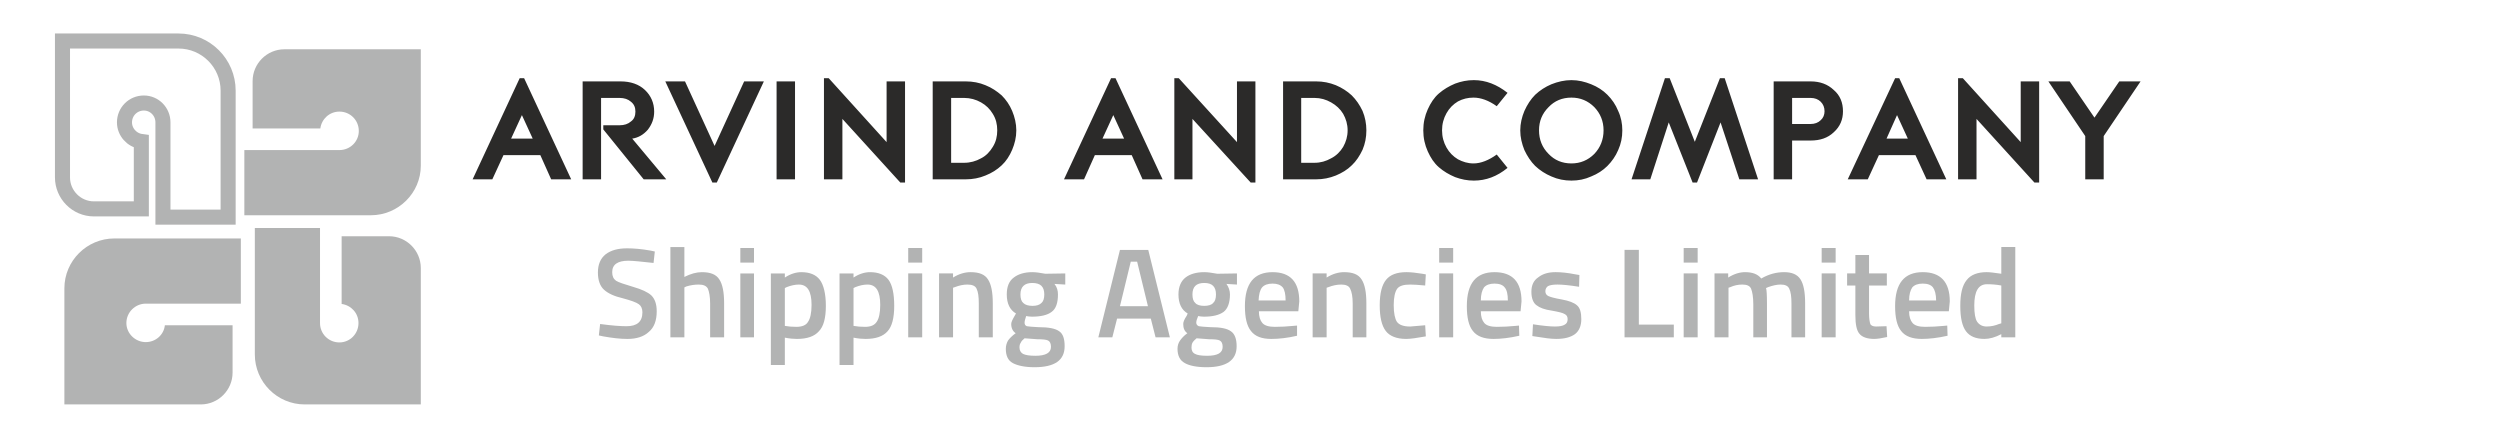
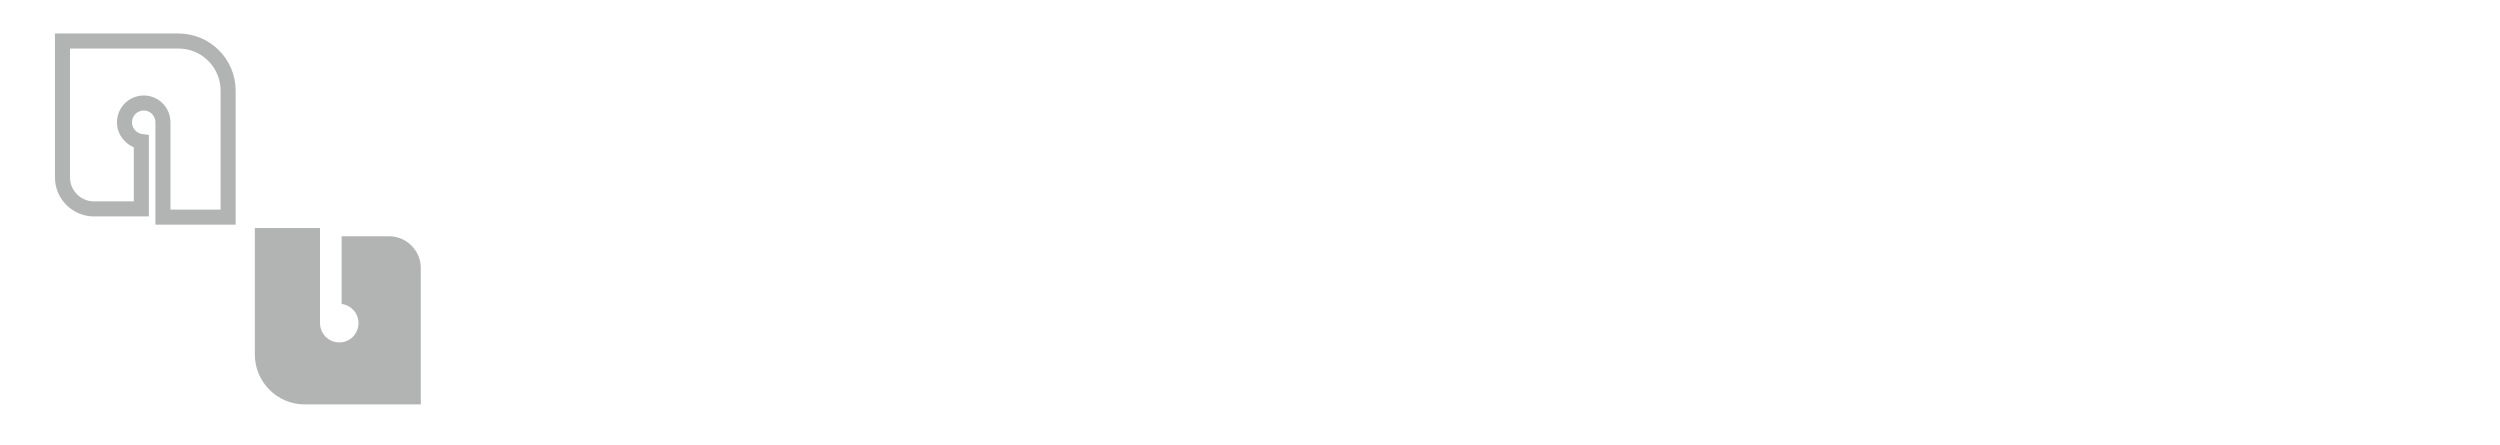
<svg xmlns="http://www.w3.org/2000/svg" xml:space="preserve" width="83.019mm" height="14.792mm" version="1.1" style="shape-rendering:geometricPrecision; text-rendering:geometricPrecision; image-rendering:optimizeQuality; fill-rule:evenodd; clip-rule:evenodd" viewBox="0 0 7860 1401">
  <defs>
    <style type="text/css">
   
    .str0 {stroke:#B2B3B3;stroke-width:47.34}
    .fil2 {fill:none}
    .fil0 {fill:none;fill-rule:nonzero}
    .fil1 {fill:#B2B3B3}
    .fil4 {fill:#B2B3B3;fill-rule:nonzero}
    .fil3 {fill:#2B2A29;fill-rule:nonzero}
   
  </style>
  </defs>
  <g id="Layer_x0020_1">
-     <rect class="fil0" width="7860" height="1401" />
    <g id="_792425176">
      <g>
        <path class="fil1" d="M1222 743l-149 0 0 213c30,4 53,29 53,60 0,34 -27,61 -60,61 -34,0 -61,-27 -61,-61 0,-1 0,-2 0,-3l0 -296 -205 0 0 398c0,86 70,157 157,157l365 0 0 -429c0,-55 -45,-100 -100,-100z" />
-         <path class="fil1" d="M793 255l0 149 213 0c4,-30 29,-53 60,-53 34,0 61,27 61,61 0,33 -27,60 -61,60 -1,0 -2,0 -3,0l-296 0 0 205 398 0c86,0 157,-70 157,-156l0 -366 -429 0c-55,0 -100,45 -100,100z" />
-         <path class="fil1" d="M730 1172l0 -149 -213 0c-3,30 -29,53 -60,53 -33,0 -61,-27 -61,-60 0,-34 28,-61 61,-61 1,0 2,0 3,0l296 0 0 -205 -398 0c-86,0 -157,70 -157,157l0 365 429 0c55,0 100,-45 100,-100z" />
        <path class="fil2 str0" d="M294 657l149 0 0 -212c-30,-4 -53,-30 -53,-60 0,-34 27,-61 61,-61 33,0 60,27 60,61 0,1 0,2 0,3l0 295 205 0 0 -398c0,-86 -70,-156 -156,-156l-365 0 0 429c0,54 44,99 99,99z" />
      </g>
      <g>
-         <path class="fil3" d="M1485 564l148 -318 14 0 148 318 -63 0 -34 -76 -116 0 -35 76 -62 0zm121 -128l68 0 -34 -74 -34 74zm225 128l0 -308 119 0c32,0 58,9 77,27 19,18 29,41 29,68 0,22 -7,40 -20,57 -14,16 -30,25 -49,28l107 128 -71 0 -127 -157 0 -13 51 0c15,0 27,-4 36,-12 10,-7 14,-18 14,-31 0,-13 -4,-23 -14,-31 -9,-8 -21,-12 -36,-12l-58 0 0 256 -58 0zm260 -308l62 0 93 203 93 -203 62 0 -148 318 -14 0 -148 -318zm350 308l0 -308 58 0 0 308 -58 0zm149 0l0 -318 15 0 182 201 0 -191 58 0 0 318 -15 0 -182 -200 0 190 -58 0zm342 0l0 -308 104 0c22,0 43,4 62,12 20,8 36,19 51,32 14,14 25,30 33,49 8,19 13,40 13,61 0,22 -5,42 -13,61 -8,19 -19,36 -33,49 -15,14 -31,24 -51,32 -19,8 -40,12 -62,12l-104 0zm58 -52l41 0c19,0 37,-5 53,-14 16,-8 28,-21 37,-36 10,-16 14,-33 14,-52 0,-19 -4,-36 -14,-52 -9,-15 -21,-27 -37,-36 -16,-9 -34,-14 -53,-14l-41 0 0 204zm355 52l148 -318 14 0 148 318 -63 0 -34 -76 -116 0 -34 76 -63 0zm121 -128l68 0 -34 -74 -34 74zm226 128l0 -318 14 0 183 201 0 -191 58 0 0 318 -15 0 -183 -200 0 190 -57 0zm342 0l0 -308 104 0c22,0 42,4 62,12 19,8 36,19 50,32 14,14 25,30 34,49 8,19 12,40 12,61 0,22 -4,42 -12,61 -9,19 -20,36 -34,49 -14,14 -31,24 -50,32 -20,8 -40,12 -62,12l-104 0zm57 -52l42 0c19,0 36,-5 52,-14 16,-8 29,-21 38,-36 9,-16 14,-33 14,-52 0,-19 -5,-36 -14,-52 -9,-15 -22,-27 -38,-36 -16,-9 -33,-14 -52,-14l-42 0 0 204zm398 -36c-9,-20 -14,-42 -14,-66 0,-24 5,-46 14,-66 9,-20 20,-37 35,-50 15,-13 32,-23 51,-31 19,-7 38,-11 59,-11 38,0 73,14 106,40l-34 42c-25,-18 -50,-27 -73,-27 -18,0 -34,4 -49,12 -15,9 -27,21 -36,37 -9,16 -14,34 -14,54 0,20 5,38 14,54 9,16 21,28 36,37 15,8 31,13 49,13 23,0 48,-10 73,-28l34 42c-33,27 -68,40 -106,40 -21,0 -40,-4 -59,-11 -19,-8 -36,-18 -51,-31 -15,-13 -26,-30 -35,-50zm304 -4c-8,-20 -13,-40 -13,-62 0,-21 5,-42 13,-61 9,-20 20,-37 34,-51 15,-14 32,-25 51,-33 20,-8 41,-13 63,-13 22,0 42,5 62,13 20,8 37,19 51,33 14,14 26,31 34,51 9,19 13,40 13,61 0,22 -4,42 -13,62 -8,19 -20,36 -34,50 -14,14 -31,25 -51,33 -20,9 -40,13 -62,13 -22,0 -43,-4 -63,-13 -19,-8 -36,-19 -51,-33 -14,-14 -25,-31 -34,-50zm76 -135c-20,20 -30,44 -30,73 0,29 10,54 30,74 19,20 43,30 72,30 28,0 52,-10 72,-30 19,-20 29,-45 29,-74 0,-29 -10,-53 -29,-73 -20,-20 -44,-30 -72,-30 -29,0 -53,10 -72,30zm261 227l105 -318 15 0 79 200 79 -200 15 0 105 318 -59 0 -59 -179 -74 189 -14 0 -75 -189 -58 179 -59 0zm447 0l0 -308 116 0c30,0 54,9 73,27 20,17 29,40 29,67 0,26 -9,48 -29,66 -19,18 -43,26 -73,26l-58 0 0 122 -58 0zm58 -174l58 0c13,0 24,-4 32,-12 8,-7 12,-17 12,-28 0,-12 -4,-22 -12,-30 -8,-8 -19,-12 -32,-12l-58 0 0 82zm175 174l149 -318 13 0 148 318 -62 0 -35 -76 -115 0 -35 76 -63 0zm122 -128l67 0 -34 -74 -33 74zm225 128l0 -318 15 0 182 201 0 -191 58 0 0 318 -15 0 -182 -200 0 190 -58 0zm284 -308l67 0 78 114 78 -114 67 0 -116 172 0 136 -58 0 0 -136 -116 -172z" />
-         <path class="fil4" d="M1975 820c-34,0 -51,12 -51,36 0,13 4,21 12,27 8,5 26,11 53,19 28,8 47,17 58,27 11,11 17,27 17,50 0,29 -8,51 -25,65 -16,15 -39,22 -67,22 -23,0 -48,-3 -76,-8l-14 -3 4 -36c36,5 64,7 83,7 33,0 50,-14 50,-44 0,-11 -4,-20 -11,-25 -8,-6 -25,-12 -51,-19 -26,-6 -46,-15 -59,-27 -12,-11 -19,-29 -19,-54 0,-25 8,-44 24,-57 17,-13 39,-19 68,-19 20,0 45,2 73,7l14 3 -4 36c-37,-4 -64,-7 -79,-7zm176 241l-44 0 0 -284 44 0 0 94c20,-10 38,-15 55,-15 27,0 45,7 55,23 10,15 15,40 15,75l0 107 -44 0 0 -106c0,-22 -3,-37 -7,-47 -5,-9 -14,-13 -29,-13 -13,0 -26,2 -39,6l-6 3 0 157zm176 0l0 -201 43 0 0 201 -43 0zm0 -235l0 -46 43 0 0 46 -43 0zm96 322l0 -288 44 0 0 13c18,-12 36,-17 52,-17 26,0 46,8 58,24 12,16 19,44 19,82 0,38 -7,65 -22,80 -14,16 -37,24 -69,24 -10,0 -23,-1 -38,-4l0 86 -44 0zm88 -253c-12,0 -25,3 -38,8l-6 3 0 119c11,2 23,3 36,3 18,0 31,-5 37,-16 7,-10 11,-28 11,-53 0,-43 -13,-64 -40,-64zm128 253l0 -288 44 0 0 13c18,-12 36,-17 52,-17 26,0 46,8 58,24 12,16 18,44 18,82 0,38 -7,65 -21,80 -14,16 -37,24 -69,24 -11,0 -23,-1 -38,-4l0 86 -44 0zm88 -253c-13,0 -25,3 -38,8l-6 3 0 119c11,2 23,3 36,3 18,0 30,-5 37,-16 7,-10 11,-28 11,-53 0,-43 -13,-64 -40,-64zm128 166l0 -201 44 0 0 201 -44 0zm0 -235l0 -46 44 0 0 46 -44 0zm141 235l-44 0 0 -201 44 0 0 13c19,-12 38,-17 55,-17 27,0 45,7 55,23 10,15 15,40 15,75l0 107 -44 0 0 -106c0,-22 -2,-37 -7,-47 -4,-9 -14,-13 -29,-13 -13,0 -26,3 -39,8l-6 2 0 156zm351 28c0,44 -31,66 -95,66 -30,0 -53,-5 -68,-13 -15,-8 -22,-23 -22,-45 0,-10 3,-19 7,-26 5,-7 13,-15 24,-23 -9,-6 -14,-16 -14,-29 0,-6 4,-14 11,-26l4 -7c-19,-11 -29,-31 -29,-60 0,-24 7,-42 22,-53 14,-11 34,-17 58,-17 12,0 24,2 35,4l6 1 63 -1 0 35 -34 -2c8,10 11,21 11,33 0,26 -6,45 -20,55 -13,10 -34,15 -62,15 -7,0 -13,-1 -18,-2 -3,9 -5,16 -5,21 0,5 2,9 7,11 5,1 17,2 36,3 32,0 54,4 66,13 12,8 17,24 17,47zm-142 4c0,9 4,16 11,20 8,4 21,6 39,6 32,0 49,-9 49,-28 0,-10 -3,-17 -9,-20 -6,-3 -17,-4 -34,-4l-40 -3c-6,5 -10,9 -12,14 -3,4 -4,9 -4,15zm3 -167c0,13 3,22 9,27 6,6 16,9 29,9 13,0 22,-3 28,-9 6,-5 9,-14 9,-27 0,-12 -3,-21 -9,-27 -6,-6 -16,-9 -29,-9 -24,0 -37,12 -37,36zm245 135l68 -275 89 0 68 275 -45 0 -15 -59 -106 0 -15 59 -44 0zm102 -238l-34 140 88 0 -34 -140 -20 0zm333 266c0,44 -32,66 -95,66 -31,0 -54,-5 -68,-13 -15,-8 -23,-23 -23,-45 0,-10 3,-19 8,-26 5,-7 12,-15 23,-23 -9,-6 -13,-16 -13,-29 0,-6 3,-14 11,-26l3 -7c-19,-11 -29,-31 -29,-60 0,-24 8,-42 22,-53 14,-11 34,-17 59,-17 12,0 23,2 35,4l6 1 62 -1 0 35 -33 -2c7,10 11,21 11,33 0,26 -7,45 -20,55 -14,10 -34,15 -62,15 -7,0 -13,-1 -18,-2 -4,9 -6,16 -6,21 0,5 3,9 8,11 5,1 17,2 36,3 32,0 53,4 65,13 12,8 18,24 18,47zm-142 4c0,9 3,16 11,20 7,4 20,6 38,6 33,0 49,-9 49,-28 0,-10 -3,-17 -9,-20 -5,-3 -17,-4 -34,-4l-39 -3c-6,5 -10,9 -13,14 -2,4 -3,9 -3,15zm3 -167c0,13 3,22 9,27 5,6 15,9 28,9 13,0 23,-3 28,-9 6,-5 9,-14 9,-27 0,-12 -3,-21 -9,-27 -6,-6 -15,-9 -28,-9 -25,0 -37,12 -37,36zm317 99l12 -1 0 32c-30,7 -57,10 -81,10 -30,0 -51,-8 -64,-25 -13,-16 -19,-42 -19,-78 0,-72 29,-107 87,-107 56,0 84,31 84,92l-3 31 -124 0c0,17 4,29 11,37 7,8 20,12 39,12 19,0 38,-1 58,-3zm-24 -80c0,-19 -3,-33 -9,-41 -7,-8 -17,-12 -32,-12 -15,0 -26,4 -33,12 -7,9 -10,22 -11,41l85 0zm129 116l-44 0 0 -201 44 0 0 13c19,-12 38,-17 55,-17 27,0 45,7 55,23 10,15 15,40 15,75l0 107 -43 0 0 -106c0,-22 -3,-37 -8,-47 -4,-9 -14,-13 -28,-13 -14,0 -27,3 -40,8l-6 2 0 156zm251 -205c14,0 31,2 50,5l11 2 -2 35c-21,-2 -37,-3 -47,-3 -21,0 -34,4 -41,13 -7,10 -11,27 -11,52 0,25 4,43 10,52 7,10 21,15 42,15l47 -4 2 35c-28,5 -48,8 -62,8 -30,0 -52,-9 -64,-25 -13,-17 -19,-44 -19,-81 0,-38 7,-64 20,-80 13,-16 34,-24 64,-24zm103 205l0 -201 44 0 0 201 -44 0zm0 -235l0 -46 44 0 0 46 -44 0zm240 199l11 -1 1 32c-31,7 -58,10 -81,10 -30,0 -52,-8 -65,-25 -13,-16 -19,-42 -19,-78 0,-72 29,-107 87,-107 57,0 85,31 85,92l-3 31 -125 0c0,17 4,29 11,37 7,8 20,12 39,12 19,0 39,-1 59,-3zm-24 -80c0,-19 -3,-33 -10,-41 -6,-8 -17,-12 -32,-12 -15,0 -26,4 -33,12 -6,9 -10,22 -10,41l85 0zm224 -43c-31,-5 -54,-7 -68,-7 -15,0 -24,2 -30,5 -5,4 -8,9 -8,16 0,7 3,12 9,15 6,3 20,7 43,11 22,4 38,10 47,18 10,8 14,23 14,44 0,21 -7,37 -20,47 -14,10 -33,15 -59,15 -17,0 -37,-3 -62,-7l-13 -2 2 -37c32,5 55,7 69,7 15,0 25,-2 31,-6 6,-3 9,-9 9,-17 0,-8 -3,-13 -9,-16 -6,-4 -19,-7 -41,-11 -22,-3 -38,-9 -48,-17 -10,-7 -16,-22 -16,-42 0,-21 7,-36 22,-46 14,-11 32,-16 54,-16 17,0 38,2 63,7l12 2 -1 37zm298 159l-155 0 0 -275 45 0 0 235 110 0 0 40zm31 0l0 -201 44 0 0 201 -44 0zm0 -235l0 -46 44 0 0 46 -44 0zm141 235l-44 0 0 -201 43 0 0 13c19,-12 37,-17 53,-17 23,0 40,6 51,20 24,-14 48,-20 72,-20 24,0 41,7 51,22 10,15 15,40 15,76l0 107 -43 0 0 -106c0,-22 -2,-37 -7,-47 -4,-9 -13,-13 -27,-13 -12,0 -25,3 -39,8l-7 3c2,5 3,22 3,51l0 104 -43 0 0 -103c0,-24 -3,-40 -7,-50 -4,-9 -13,-13 -28,-13 -13,0 -26,3 -37,8l-6 2 0 156zm293 0l0 -201 44 0 0 201 -44 0zm0 -235l0 -46 44 0 0 46 -44 0zm205 72l-56 0 0 88c0,16 2,27 4,33 2,5 9,8 18,8l33 -1 2 34c-18,4 -31,6 -41,6 -22,0 -38,-6 -46,-16 -9,-10 -13,-30 -13,-59l0 -93 -26 0 0 -38 26 0 0 -58 43 0 0 58 56 0 0 38zm179 127l11 -1 1 32c-31,7 -58,10 -81,10 -30,0 -52,-8 -65,-25 -13,-16 -19,-42 -19,-78 0,-72 29,-107 87,-107 56,0 85,31 85,92l-3 31 -125 0c0,17 4,29 11,37 7,8 20,12 39,12 19,0 39,-1 59,-3zm-24 -80c0,-19 -4,-33 -10,-41 -6,-8 -17,-12 -32,-12 -15,0 -26,4 -33,12 -6,9 -10,22 -10,41l85 0zm249 -168l0 284 -44 0 0 -10c-19,10 -37,15 -53,15 -27,0 -46,-8 -58,-24 -12,-16 -18,-42 -18,-80 0,-37 6,-64 20,-81 13,-17 35,-25 63,-25 10,0 25,2 46,5l0 -84 44 0zm-51 242l7 -2 0 -119c-16,-3 -31,-4 -45,-4 -27,0 -40,22 -40,67 0,25 3,42 9,51 7,10 17,15 30,15 14,0 27,-3 39,-8z" />
-       </g>
+         </g>
    </g>
  </g>
</svg>